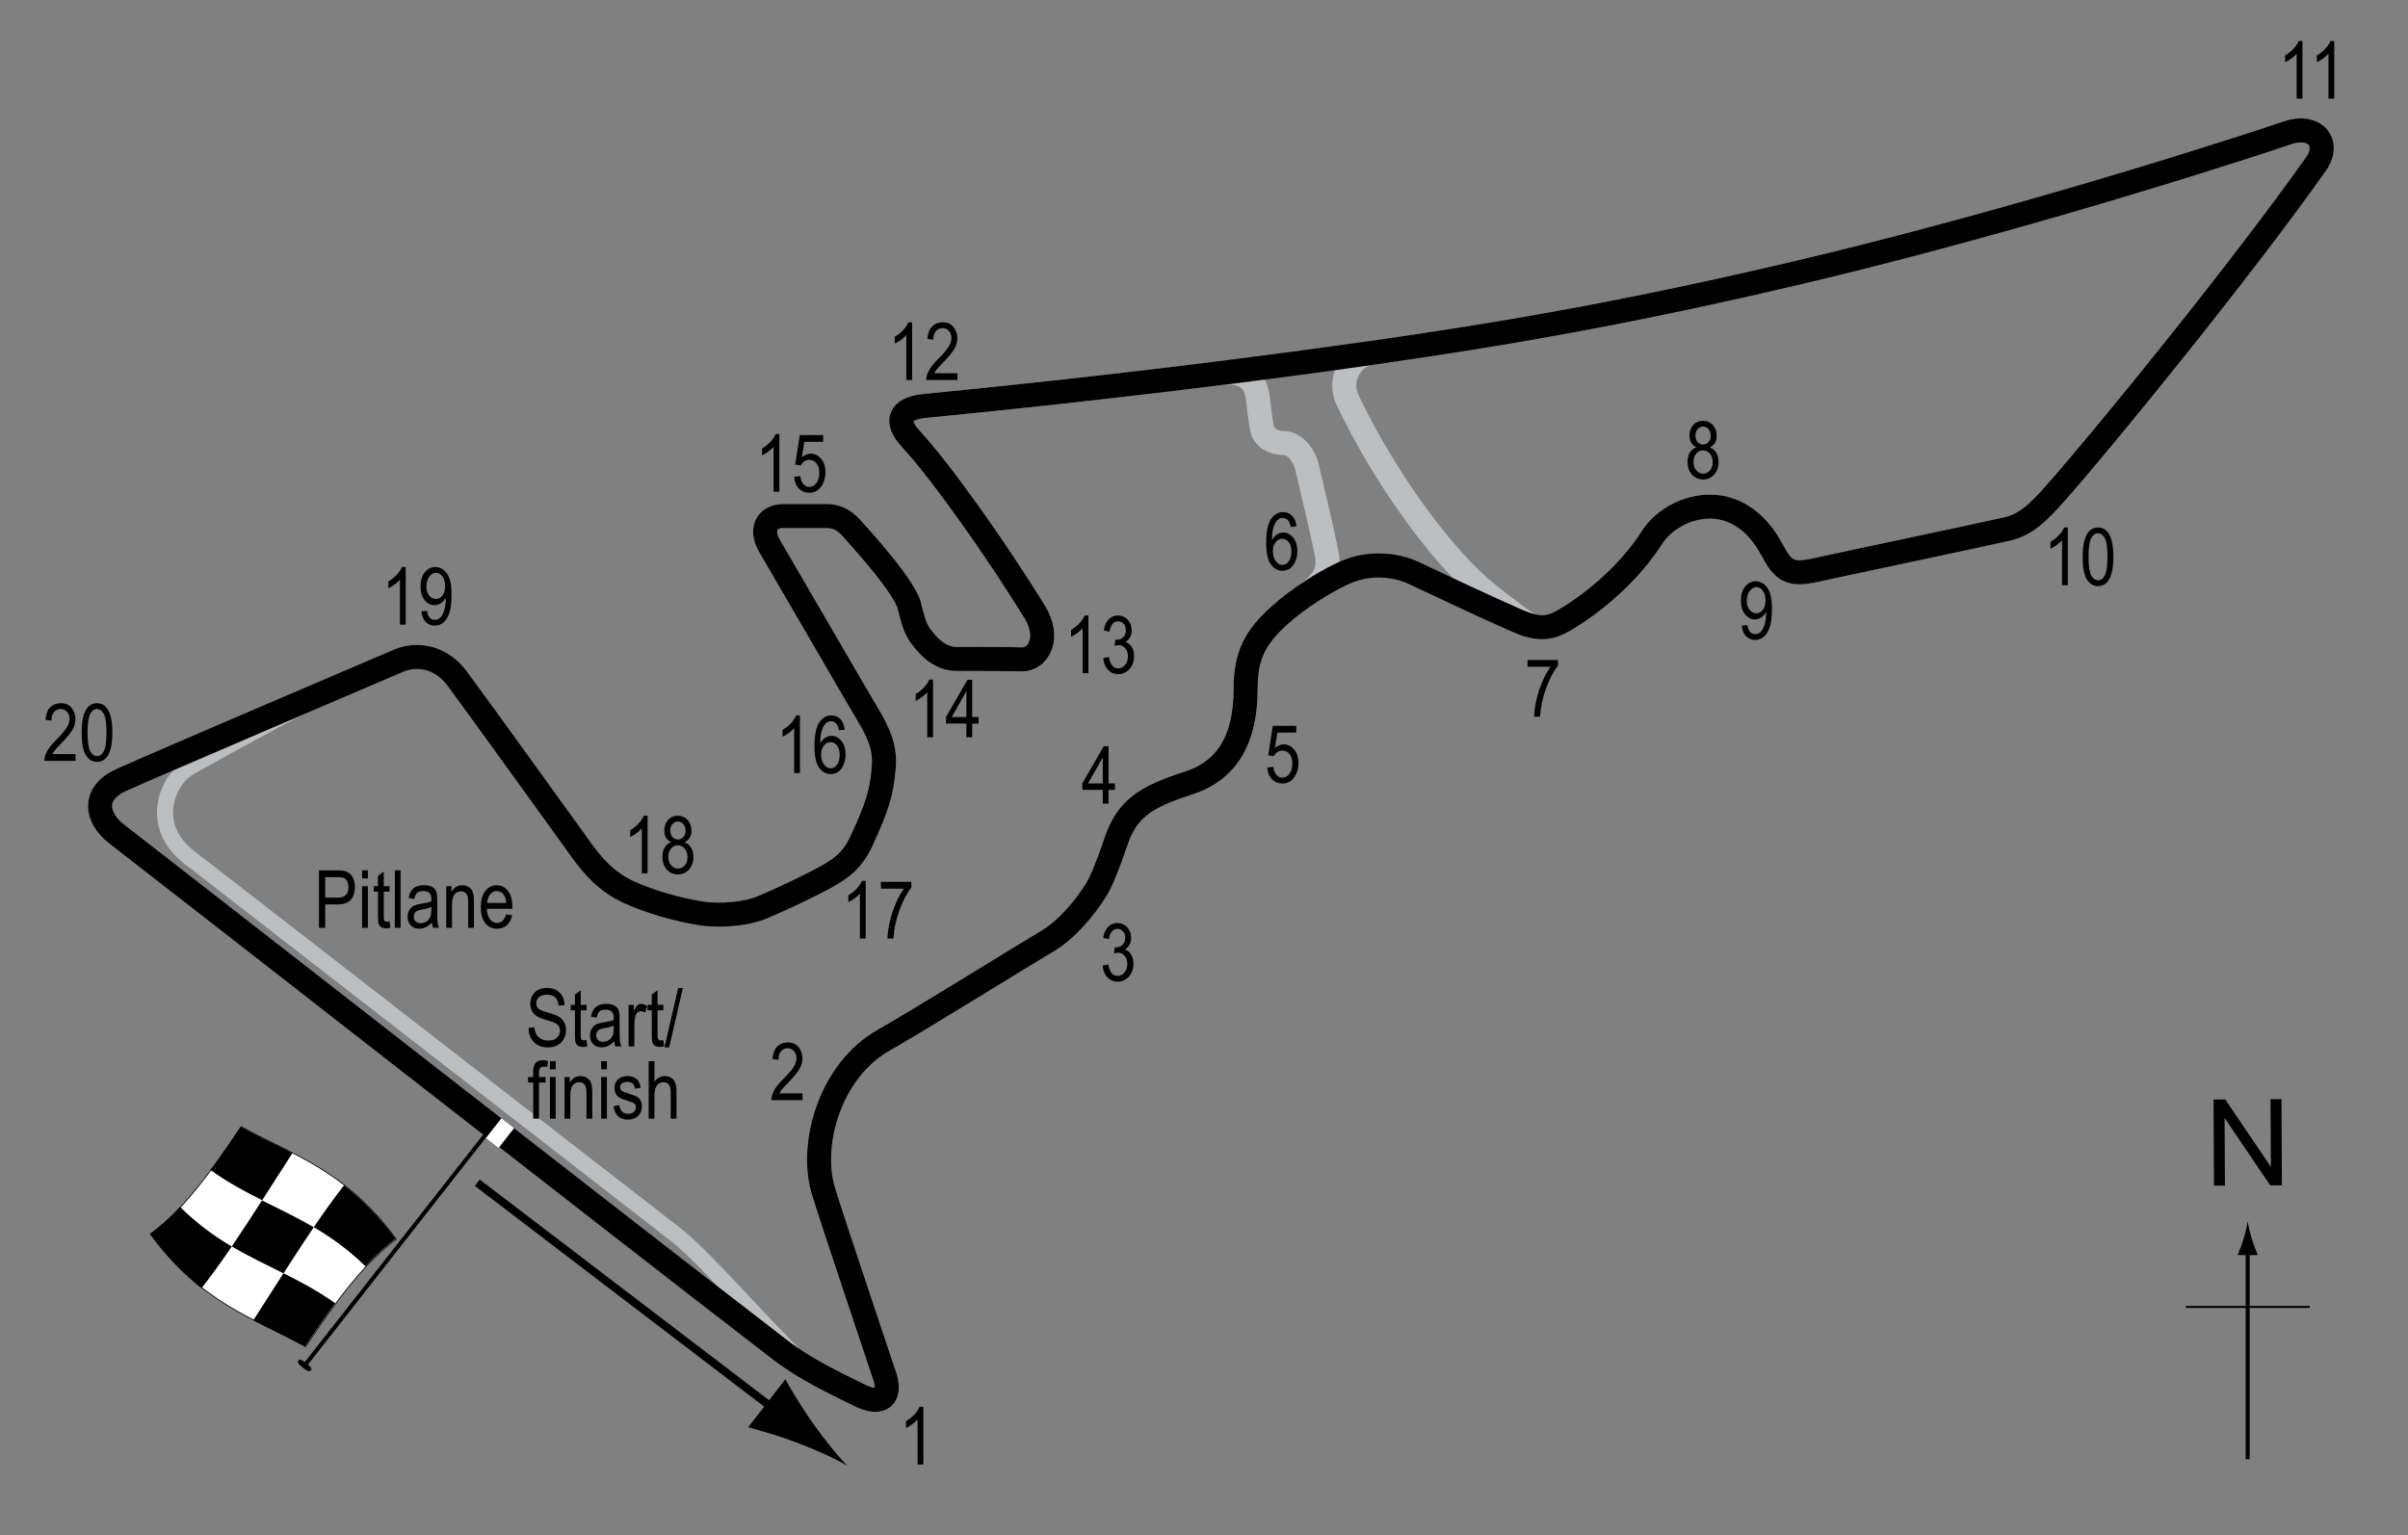
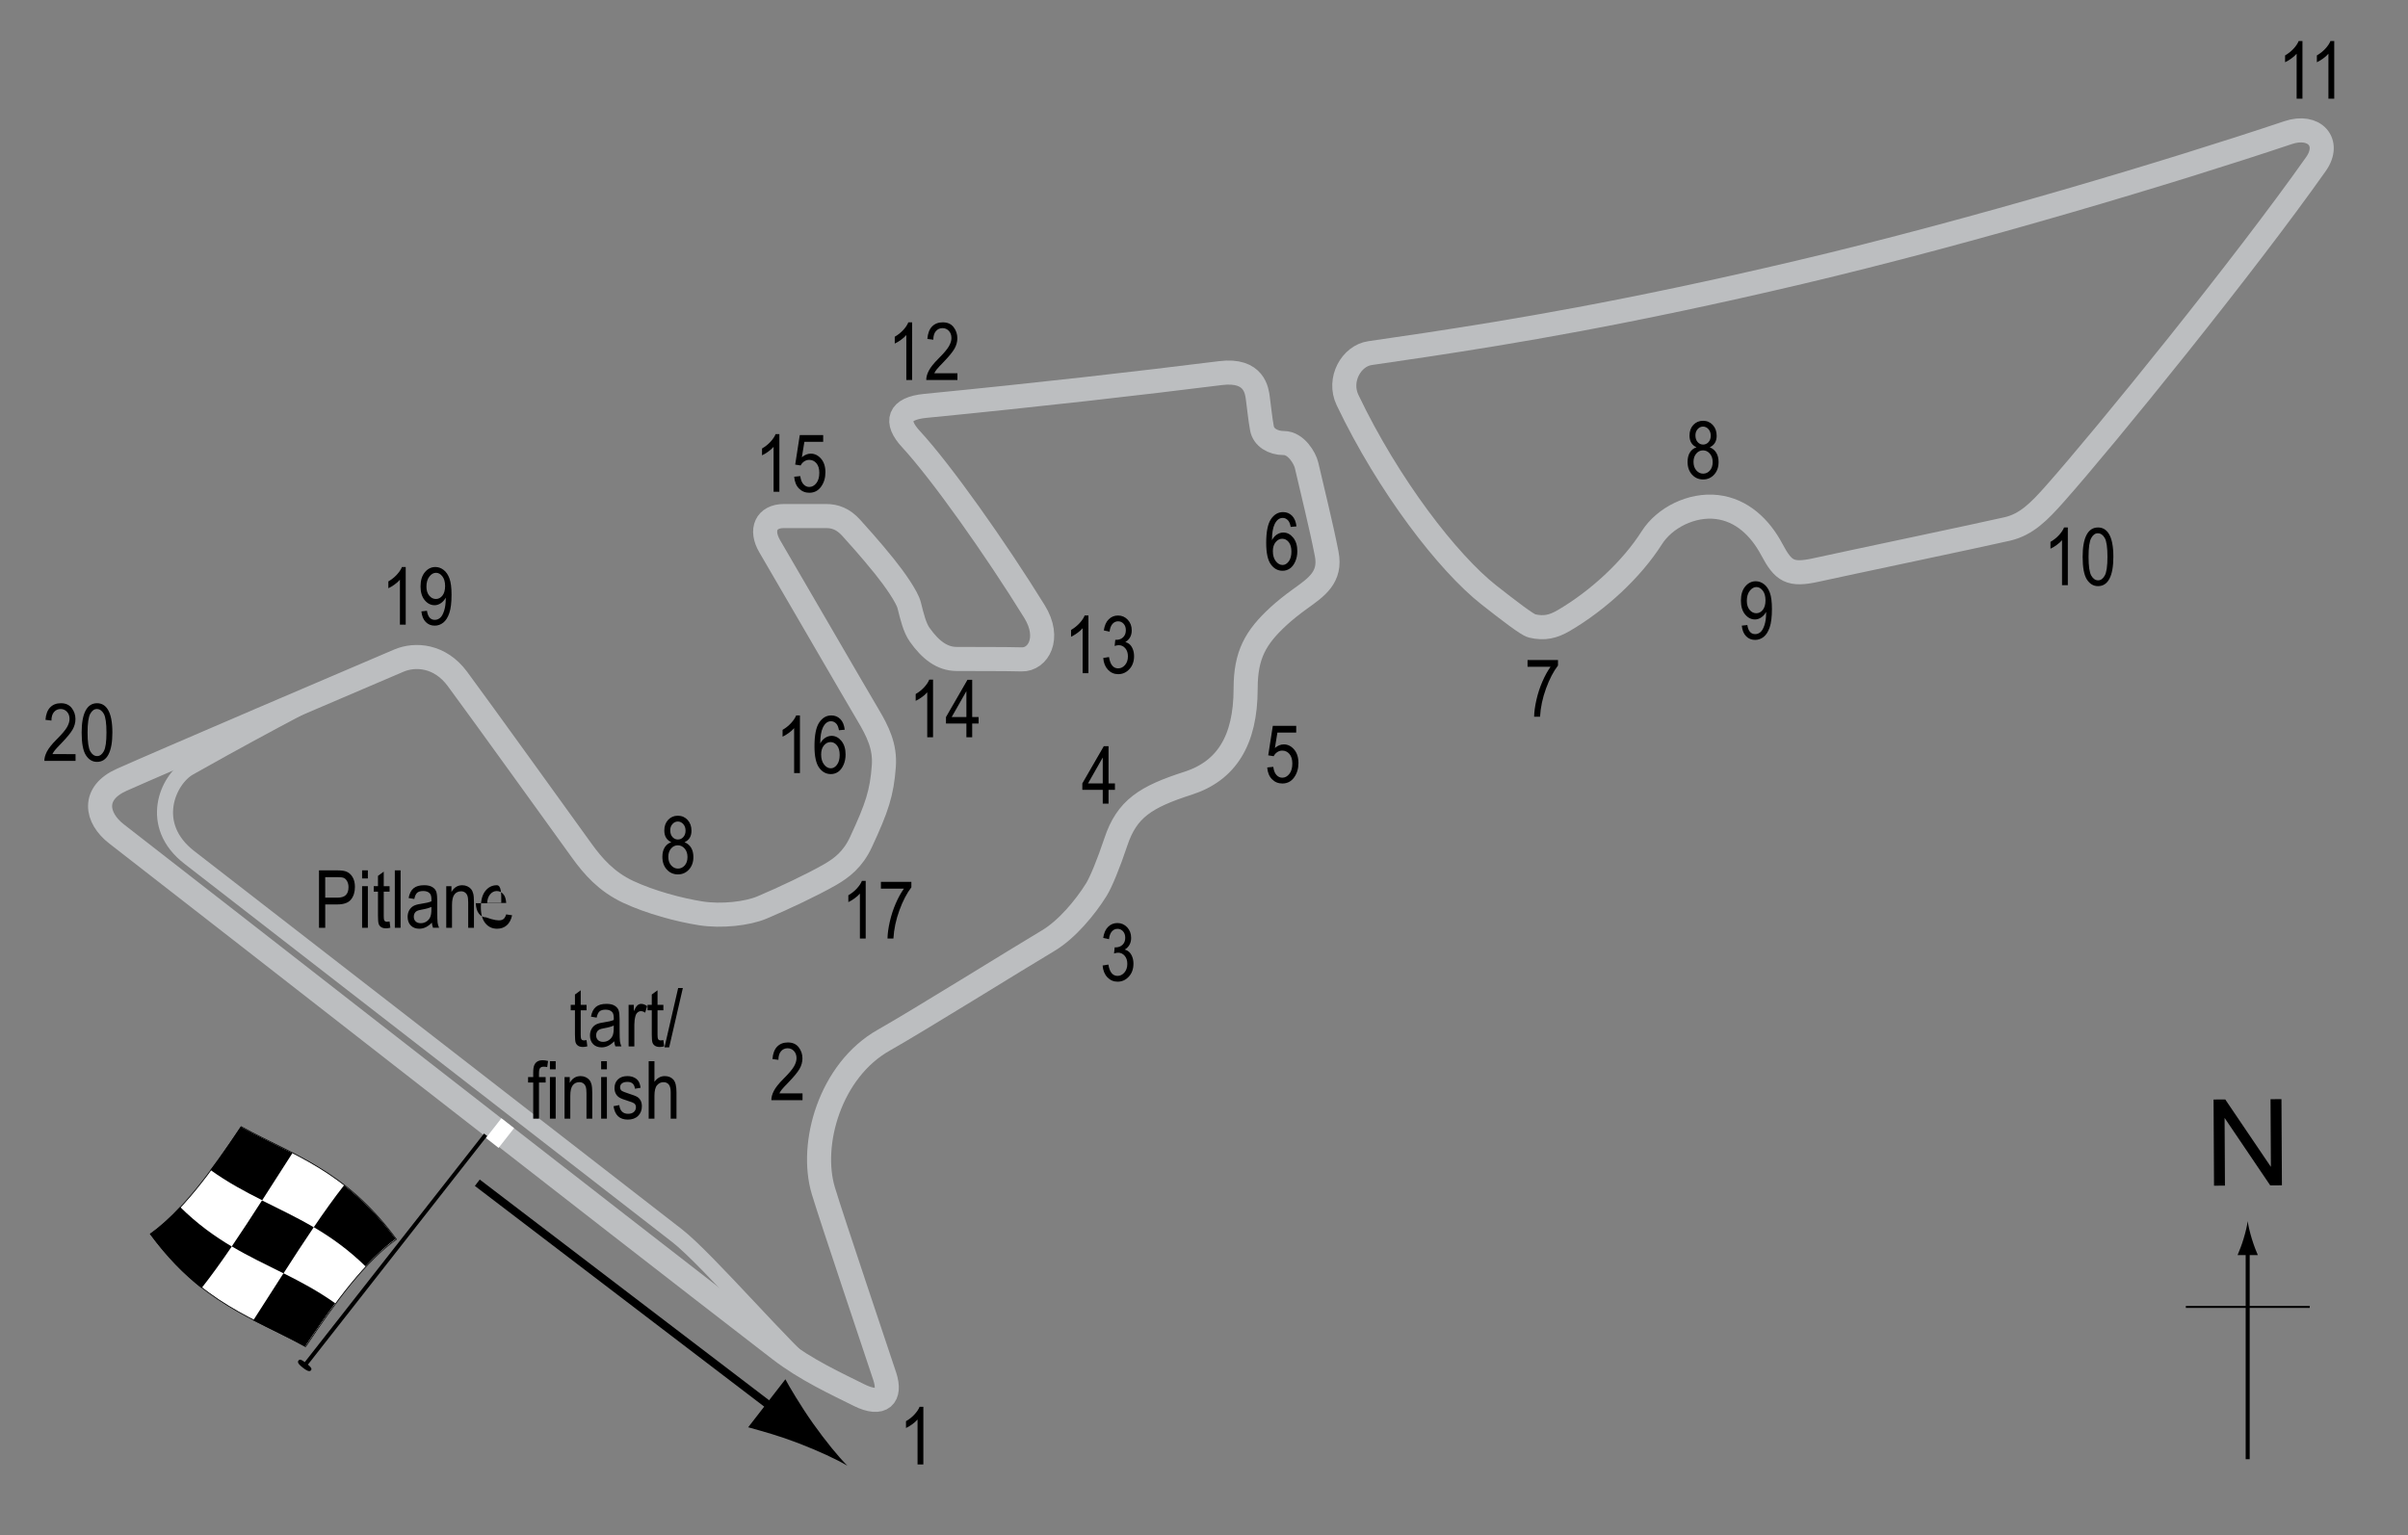
<svg xmlns="http://www.w3.org/2000/svg" version="1.1" x="0px" y="0px" width="300px" height="191.283px" viewBox="0 0 300 191.283" xml:space="preserve">
  <rect x="0" y="0" width="300" height="191.283" fill="#808080" stroke="none" />
  <g id="Pitlane">
    <path fill="none" stroke="#BCBEC0" stroke-width="2" d="M44.59,84.505c-3.766,1.58-17.086,8.885-21.05,11.148 c-2.606,1.488-5.179,7.157,0.069,11.208c7.125,5.5,56.285,43.663,60.75,47.125c3.75,2.907,14.298,15.19,16.728,16.77" />
  </g>
  <g id="West_Circuit">
    <path fill="none" stroke="#BCBEC0" stroke-width="3" d="M115.273,50.577c14.321-1.404,26.636-2.814,36.786-4.084 c4.268-0.534,4.529,2.282,4.646,3.112c0.165,1.185,0.288,2.551,0.517,3.782c0.201,1.087,1.32,1.823,2.733,1.823 c1.503,0,2.614,1.861,2.825,2.779c0.729,3.159,1.823,7.533,2.505,11.026c0.571,2.915-1.268,4.145-3.32,5.622 c-0.982,0.705-1.896,1.435-2.647,2.125c-2.916,2.673-4.131,4.86-4.131,9.052c0,6.5-2.431,10.261-7.168,11.785 c-5.285,1.701-7.622,3.181-8.991,7.29c-0.912,2.734-1.87,5.051-2.43,5.954c-1.397,2.247-3.7,5.005-6.014,6.378 c-3.583,2.126-16.343,10.065-20.473,12.393c-6.682,3.767-9.294,12.94-7.533,18.772c1.151,3.811,6.622,19.987,7.655,23.146 c0.789,2.413-0.304,3.766-3.22,2.308c-2.819-1.41-6.585-3.127-9.888-5.671c-21.186-16.321-70.485-54.866-82.604-64.252 c-2.598-2.012-3.083-5.082,0.638-6.743c5.104-2.278,29.16-12.575,34.537-14.854c2.027-0.859,5.11-0.669,7.29,2.278 c3.189,4.313,12.667,17.496,15.521,21.444c1.368,1.891,3.038,3.827,5.771,5.103c2.734,1.275,6.318,2.248,9.052,2.673 c2.566,0.399,5.786,0.035,7.594-0.729c2.734-1.154,6.318-2.855,8.444-4.07c1.493-0.853,2.89-1.922,3.888-4.07 c2.005-4.313,2.612-6.136,2.855-9.477c0.177-2.436-0.725-4.29-2.005-6.439c-1.519-2.552-10.541-18.121-12.21-20.958 c-1.215-2.066-0.425-3.767,1.762-3.767s4.191,0,5.285,0s2.113,0.368,3.098,1.458c0.673,0.744,2.356,2.598,4.131,4.799 c1.271,1.576,2.834,3.804,3.099,4.86c0.364,1.458,0.685,2.792,1.306,3.671c1.367,1.937,2.824,3.007,4.579,3.019 c3.623,0.022,5.475-0.008,8.148,0.053c2.005,0.045,3.645-2.613,1.581-5.954c-4.875-7.885-11.609-17.398-15.401-21.506 C111.469,52.528,111.934,50.904,115.273,50.577z" />
  </g>
  <g id="East_Circuit">
    <path fill="none" stroke="#BCBEC0" stroke-width="3" d="M167.882,49.848c-1.218-2.552,0.491-5.514,2.795-5.844 c2.739-0.392,5.121-0.746,7.137-1.052c10.206-1.549,24.728-3.912,46.384-9.021c21.689-5.117,46.6-12.617,60.871-17.405 c3.278-1.1,5.356,1.233,3.463,3.918c-8.93,12.667-26.152,33.898-32.531,41.097c-1.968,2.221-3.555,3.828-5.923,4.374 c-3.489,0.805-20.503,4.374-23.784,5.103c-3.28,0.729-4.102,0.183-5.559-2.551s-3.735-4.921-6.834-5.285 c-3.126-0.368-6.506,1.305-8.111,3.827c-2.55,4.009-6.741,7.836-10.934,10.297c-1.339,0.786-2.455,1.059-4.002,0.69 c-0.578-0.138-2.862-1.892-5.353-3.849C180.397,70.138,172.986,60.54,167.882,49.848z" />
  </g>
  <g id="GP_Circuit">
-     <path fill="none" stroke="#000000" stroke-width="3" d="M115.273,50.577c30.375-2.978,51.728-5.983,62.541-7.625 c10.206-1.549,24.728-3.912,46.384-9.021c21.689-5.117,46.6-12.617,60.871-17.405c3.278-1.1,5.356,1.233,3.463,3.918 c-8.93,12.667-26.152,33.898-32.531,41.097c-1.968,2.221-3.555,3.828-5.923,4.374c-3.489,0.805-20.503,4.374-23.784,5.103 c-3.28,0.729-4.102,0.183-5.559-2.551s-3.735-4.921-6.834-5.285c-3.126-0.368-6.506,1.305-8.111,3.827 c-2.55,4.009-6.741,7.836-10.934,10.297c-1.838,1.08-3.261,1.191-5.953,0c-4.19-1.853-9.538-4.374-12.88-5.953 c-1.775-0.838-4.902-1.368-7.868-0.243c-2.642,1.002-6.511,3.516-8.838,5.65c-2.916,2.673-4.131,4.86-4.131,9.052 c0,6.5-2.431,10.261-7.168,11.785c-5.285,1.701-7.622,3.181-8.991,7.29c-0.912,2.734-1.87,5.051-2.43,5.954 c-1.397,2.247-3.7,5.005-6.014,6.378c-3.583,2.126-16.343,10.065-20.473,12.393c-6.682,3.767-9.294,12.94-7.533,18.772 c1.151,3.811,6.622,19.987,7.655,23.146c0.789,2.413-0.304,3.766-3.22,2.308c-2.819-1.41-6.585-3.127-9.888-5.671 c-21.186-16.321-70.485-54.866-82.604-64.252c-2.598-2.012-3.083-5.082,0.638-6.743c5.104-2.278,29.16-12.575,34.537-14.854 c2.027-0.859,5.11-0.669,7.29,2.278c3.189,4.313,12.667,17.496,15.521,21.444c1.368,1.891,3.038,3.827,5.771,5.103 c2.734,1.275,6.318,2.248,9.052,2.673c2.566,0.399,5.786,0.035,7.594-0.729c2.734-1.154,6.318-2.855,8.444-4.07 c1.493-0.853,2.89-1.922,3.888-4.07c2.005-4.313,2.612-6.136,2.855-9.477c0.177-2.436-0.725-4.29-2.005-6.439 c-1.519-2.552-10.541-18.121-12.21-20.958c-1.215-2.066-0.425-3.767,1.762-3.767s4.191,0,5.285,0s2.113,0.368,3.098,1.458 c0.673,0.744,2.356,2.598,4.131,4.799c1.271,1.576,2.834,3.804,3.099,4.86c0.364,1.458,0.685,2.792,1.306,3.671 c1.367,1.937,2.824,3.007,4.579,3.019c3.623,0.022,5.475-0.008,8.148,0.053c2.005,0.045,3.645-2.613,1.581-5.954 c-4.875-7.885-11.609-17.398-15.401-21.506C111.469,52.528,111.934,50.904,115.273,50.577z" />
-   </g>
+     </g>
  <g id="Startline">
    <line fill="none" stroke="#FFFFFF" stroke-width="2" x1="61.329" y1="142.423" x2="63.256" y2="139.965" />
  </g>
  <g id="Flag_x2C__North">
    <g>
      <g>
        <path fill="#FFFFFF" stroke="#000000" stroke-width="0.1" d="M30.052,140.398c6.443,3.565,12.887,5.303,19.331,14.033 c-3.767,2.653-7.533,7.696-11.299,13.367c-6.443-3.569-12.887-5.301-19.33-14.02C22.52,151.119,26.286,146.071,30.052,140.398z" />
        <path d="M35.319,158.662c2.148,1.074,4.296,2.213,6.444,3.742c-1.255,1.691-2.51,3.518-3.765,5.411 c-2.148-1.185-4.296-2.169-6.444-3.281C32.809,162.597,34.064,160.619,35.319,158.662z" />
        <path d="M42.86,147.705c2.148,1.672,4.296,3.791,6.444,6.684c-1.255,0.895-2.511,2.055-3.767,3.412 c-2.147-2.1-4.295-3.617-6.443-4.879C40.35,151.074,41.605,149.312,42.86,147.705z" />
        <path d="M32.642,149.587c2.148,1.078,4.296,2.084,6.445,3.346c-1.256,1.849-2.511,3.784-3.767,5.742 c-2.148-1.076-4.295-2.087-6.443-3.361C30.131,153.474,31.386,151.542,32.642,149.587z" />
        <path d="M29.988,140.406c2.148,1.191,4.296,2.178,6.444,3.284c-1.255,1.938-2.51,3.919-3.766,5.874 c-2.148-1.077-4.296-2.225-6.444-3.77C27.477,144.112,28.732,142.293,29.988,140.406z" />
        <path d="M22.431,150.394c2.148,2.127,4.296,3.663,6.444,4.937c-1.255,1.841-2.51,3.593-3.765,5.188 c-2.148-1.692-4.296-3.84-6.445-6.768C19.92,152.878,21.175,151.737,22.431,150.394z" />
      </g>
    </g>
    <line fill="#FFFFFF" stroke="#000000" stroke-width="0.5" x1="37.814" y1="170.34" x2="60.498" y2="141.407" />
    <path d="M37.195,169.537c0.12-0.153,0.264-0.21,0.958,0.333c0.692,0.545,0.713,0.728,0.593,0.88 c-0.122,0.153-0.334,0.219-1.025-0.327C37.026,169.88,37.075,169.69,37.195,169.537z" />
    <g>
      <line fill="none" stroke="#000000" x1="59.465" y1="147.384" x2="97.531" y2="176.426" />
      <path d="M99.39,179.81c-2.417-0.926-4.115-1.369-6.176-1.956l4.634-5.979c0.357,0.702,1.936,3.383,3.436,5.492 c1.607,2.26,3.175,4.17,4.287,5.28C104.218,181.845,101.979,180.803,99.39,179.81z" />
    </g>
    <g>
      <g>
        <g>
          <line fill="none" stroke="#000000" stroke-width="0.5" x1="280.027" y1="181.834" x2="280.027" y2="155.551" />
          <path d="M279.514,154.372c-0.249,0.826-0.479,1.363-0.746,2.027h2.522c-0.113-0.238-0.496-1.201-0.746-2.027 c-0.268-0.885-0.449-1.688-0.516-2.207C279.964,152.684,279.781,153.487,279.514,154.372z" />
        </g>
      </g>
    </g>
    <line fill="none" stroke="#000000" stroke-width="0.25" x1="272.322" y1="162.86" x2="287.757" y2="162.86" />
    <g>
      <path d="M275.833,147.751l-0.057-10.737l1.457-0.008l5.685,8.399l-0.045-8.43l1.362-0.007l0.057,10.738l-1.457,0.008l-5.685-8.408 l0.045,8.438L275.833,147.751z" />
    </g>
  </g>
  <g id="Labels">
    <g>
      <path d="M39.741,115.614v-7.158h2.212c0.521,0,0.905,0.045,1.152,0.137c0.338,0.124,0.609,0.353,0.811,0.688 s0.303,0.747,0.303,1.235c0,0.645-0.165,1.17-0.493,1.577s-0.897,0.61-1.704,0.61h-1.504v2.91H39.741z M40.517,111.859h1.519 c0.479,0,0.829-0.108,1.05-0.325s0.332-0.543,0.332-0.979c0-0.283-0.055-0.526-0.164-0.728s-0.241-0.34-0.396-0.415 s-0.434-0.112-0.837-0.112h-1.504V111.859z" />
      <path d="M45.112,109.466v-1.011h0.718v1.011H45.112z M45.112,115.614v-5.186h0.718v5.186H45.112z" />
      <path d="M48.535,114.828l0.098,0.776c-0.199,0.052-0.377,0.078-0.537,0.078c-0.25,0-0.453-0.05-0.605-0.149 s-0.258-0.235-0.315-0.408s-0.085-0.516-0.085-1.03v-2.983h-0.527v-0.684h0.527v-1.284l0.718-0.527v1.812h0.728v0.684h-0.728 v3.032c0,0.28,0.021,0.46,0.063,0.542c0.062,0.117,0.177,0.176,0.347,0.176C48.299,114.862,48.404,114.851,48.535,114.828z" />
      <path d="M49.189,115.614v-7.158h0.718v7.158H49.189z" />
      <path d="M53.803,114.974c-0.241,0.25-0.492,0.439-0.752,0.566s-0.531,0.19-0.811,0.19c-0.443,0-0.796-0.133-1.06-0.4 s-0.396-0.626-0.396-1.079c0-0.299,0.062-0.565,0.186-0.796s0.293-0.412,0.508-0.542s0.541-0.226,0.977-0.288 c0.586-0.086,1.016-0.188,1.289-0.308l0.005-0.225c0-0.355-0.063-0.604-0.19-0.747c-0.179-0.208-0.454-0.313-0.825-0.313 c-0.335,0-0.586,0.069-0.752,0.208s-0.288,0.4-0.366,0.783l-0.708-0.117c0.101-0.557,0.305-0.962,0.613-1.216 s0.748-0.381,1.321-0.381c0.446,0,0.796,0.084,1.05,0.251s0.414,0.375,0.481,0.623s0.1,0.609,0.1,1.084v1.172 c0,0.82,0.016,1.337,0.046,1.55s0.092,0.421,0.183,0.623H53.95C53.875,115.435,53.826,115.222,53.803,114.974z M53.745,113.011 c-0.264,0.13-0.656,0.241-1.177,0.332c-0.303,0.052-0.514,0.111-0.635,0.178s-0.214,0.161-0.281,0.283s-0.1,0.263-0.1,0.422 c0,0.248,0.077,0.445,0.229,0.593s0.365,0.222,0.635,0.222c0.257,0,0.491-0.067,0.701-0.2s0.367-0.312,0.471-0.535 s0.156-0.548,0.156-0.974V113.011z" />
      <path d="M55.595,115.614v-5.186h0.649v0.732c0.156-0.285,0.347-0.498,0.573-0.638c0.226-0.141,0.485-0.211,0.777-0.211 c0.228,0,0.438,0.045,0.631,0.134s0.349,0.207,0.468,0.352s0.207,0.333,0.266,0.564s0.088,0.586,0.088,1.064v3.188H58.33v-3.158 c0-0.381-0.033-0.66-0.098-0.836c-0.065-0.176-0.167-0.312-0.305-0.408s-0.299-0.144-0.481-0.144c-0.345,0-0.62,0.129-0.825,0.386 s-0.308,0.699-0.308,1.325v2.835H55.595z" />
-       <path d="M63.061,113.944l0.742,0.112c-0.124,0.553-0.348,0.971-0.671,1.252s-0.725,0.422-1.204,0.422 c-0.602,0-1.09-0.229-1.462-0.686s-0.559-1.117-0.559-1.98c0-0.895,0.188-1.578,0.564-2.048s0.852-0.706,1.428-0.706 c0.55,0,1.009,0.231,1.377,0.693s0.552,1.131,0.552,2.007l-0.005,0.234h-3.174c0.029,0.583,0.165,1.022,0.405,1.318 s0.534,0.444,0.879,0.444C62.474,115.008,62.85,114.653,63.061,113.944z M60.693,112.523h2.373 c-0.033-0.449-0.128-0.785-0.288-1.006c-0.231-0.322-0.526-0.483-0.884-0.483c-0.322,0-0.597,0.134-0.825,0.403 S60.716,112.067,60.693,112.523z" />
+       <path d="M63.061,113.944l0.742,0.112c-0.124,0.553-0.348,0.971-0.671,1.252s-0.725,0.422-1.204,0.422 c-0.602,0-1.09-0.229-1.462-0.686s-0.559-1.117-0.559-1.98c0-0.895,0.188-1.578,0.564-2.048s0.852-0.706,1.428-0.706 s0.552,1.131,0.552,2.007l-0.005,0.234h-3.174c0.029,0.583,0.165,1.022,0.405,1.318 s0.534,0.444,0.879,0.444C62.474,115.008,62.85,114.653,63.061,113.944z M60.693,112.523h2.373 c-0.033-0.449-0.128-0.785-0.288-1.006c-0.231-0.322-0.526-0.483-0.884-0.483c-0.322,0-0.597,0.134-0.825,0.403 S60.716,112.067,60.693,112.523z" />
    </g>
    <g>
-       <path d="M65.843,128.093l0.732-0.078c0.039,0.394,0.128,0.7,0.266,0.921c0.138,0.219,0.336,0.396,0.593,0.529s0.547,0.2,0.869,0.2 c0.462,0,0.821-0.113,1.077-0.339s0.383-0.519,0.383-0.879c0-0.212-0.046-0.396-0.139-0.554c-0.093-0.157-0.233-0.286-0.42-0.387 s-0.592-0.243-1.213-0.428c-0.553-0.164-0.947-0.329-1.182-0.495s-0.417-0.377-0.547-0.633c-0.13-0.255-0.195-0.544-0.195-0.866 c0-0.579,0.187-1.053,0.562-1.421s0.879-0.552,1.514-0.552c0.436,0,0.818,0.086,1.145,0.259s0.581,0.42,0.762,0.742 s0.277,0.701,0.291,1.138l-0.747,0.068c-0.039-0.466-0.178-0.811-0.417-1.035s-0.575-0.337-1.008-0.337 c-0.439,0-0.775,0.099-1.006,0.295s-0.347,0.452-0.347,0.764c0,0.29,0.084,0.514,0.254,0.674c0.169,0.159,0.55,0.321,1.142,0.484 c0.579,0.16,0.986,0.299,1.22,0.417c0.358,0.183,0.628,0.423,0.811,0.721s0.274,0.653,0.274,1.065c0,0.41-0.096,0.783-0.288,1.12 c-0.192,0.336-0.453,0.592-0.784,0.768s-0.729,0.264-1.194,0.264c-0.726,0-1.305-0.218-1.736-0.654S65.859,128.838,65.843,128.093 z" />
      <path d="M73.074,129.612l0.098,0.776c-0.199,0.052-0.377,0.078-0.537,0.078c-0.25,0-0.453-0.05-0.605-0.149 c-0.153-0.099-0.258-0.234-0.315-0.407s-0.085-0.516-0.085-1.03v-2.983h-0.527v-0.684h0.527v-1.284l0.718-0.527v1.812h0.728v0.684 h-0.728v3.032c0,0.28,0.021,0.461,0.063,0.542c0.062,0.117,0.177,0.176,0.347,0.176C72.838,129.646,72.944,129.634,73.074,129.612 z" />
      <path d="M76.521,129.758c-0.241,0.251-0.492,0.439-0.752,0.566s-0.531,0.19-0.811,0.19c-0.443,0-0.796-0.134-1.06-0.4 s-0.396-0.627-0.396-1.079c0-0.3,0.062-0.564,0.186-0.796s0.293-0.412,0.508-0.542s0.541-0.227,0.977-0.288 c0.586-0.086,1.016-0.188,1.289-0.308l0.005-0.225c0-0.354-0.063-0.604-0.19-0.747c-0.179-0.208-0.454-0.313-0.825-0.313 c-0.335,0-0.586,0.069-0.752,0.209c-0.166,0.139-0.288,0.399-0.366,0.782l-0.708-0.117c0.101-0.557,0.305-0.962,0.613-1.216 s0.748-0.381,1.321-0.381c0.446,0,0.796,0.084,1.05,0.251c0.254,0.168,0.414,0.376,0.481,0.623s0.1,0.608,0.1,1.084v1.172 c0,0.82,0.016,1.337,0.046,1.551c0.031,0.213,0.092,0.42,0.183,0.622h-0.752C76.593,130.219,76.544,130.005,76.521,129.758z M76.463,127.795c-0.264,0.13-0.656,0.241-1.177,0.332c-0.303,0.052-0.514,0.111-0.635,0.178 c-0.121,0.067-0.214,0.162-0.281,0.283c-0.067,0.123-0.1,0.264-0.1,0.423c0,0.247,0.077,0.445,0.229,0.593 c0.153,0.148,0.365,0.223,0.635,0.223c0.257,0,0.491-0.066,0.701-0.2s0.367-0.312,0.471-0.534 c0.104-0.224,0.156-0.548,0.156-0.975V127.795z" />
      <path d="M78.313,130.398v-5.186h0.649v0.786c0.166-0.364,0.318-0.606,0.457-0.725c0.138-0.119,0.294-0.179,0.466-0.179 c0.241,0,0.487,0.095,0.737,0.283l-0.244,0.815c-0.179-0.127-0.353-0.19-0.522-0.19c-0.153,0-0.293,0.054-0.42,0.161 s-0.216,0.257-0.269,0.449c-0.091,0.335-0.137,0.691-0.137,1.069v2.715H78.313z" />
      <path d="M82.645,129.612l0.098,0.776c-0.199,0.052-0.377,0.078-0.537,0.078c-0.25,0-0.453-0.05-0.605-0.149 c-0.153-0.099-0.258-0.234-0.315-0.407s-0.085-0.516-0.085-1.03v-2.983h-0.527v-0.684h0.527v-1.284l0.718-0.527v1.812h0.728v0.684 h-0.728v3.032c0,0.28,0.021,0.461,0.063,0.542c0.062,0.117,0.177,0.176,0.347,0.176C82.409,129.646,82.514,129.634,82.645,129.612 z" />
      <path d="M82.787,130.515l1.701-7.397h0.586l-1.706,7.397H82.787z" />
      <path d="M66.431,139.398v-4.502h-0.64v-0.684h0.64v-0.552c0-0.407,0.042-0.712,0.127-0.916c0.084-0.203,0.214-0.358,0.389-0.466 c0.174-0.107,0.394-0.161,0.658-0.161c0.206,0,0.431,0.031,0.676,0.093l-0.107,0.762c-0.15-0.032-0.292-0.049-0.425-0.049 c-0.215,0-0.369,0.056-0.461,0.169c-0.093,0.111-0.139,0.326-0.139,0.642v0.479h0.83v0.684h-0.83v4.502H66.431z" />
      <path d="M68.511,133.25v-1.011h0.718v1.011H68.511z M68.511,139.398v-5.186h0.718v5.186H68.511z" />
      <path d="M70.333,139.398v-5.186h0.649v0.732c0.156-0.285,0.347-0.497,0.573-0.639c0.226-0.141,0.485-0.211,0.777-0.211 c0.228,0,0.438,0.045,0.631,0.134c0.193,0.09,0.349,0.207,0.468,0.352c0.119,0.146,0.207,0.333,0.266,0.564 s0.088,0.586,0.088,1.064v3.188h-0.718v-3.157c0-0.382-0.033-0.66-0.098-0.836c-0.065-0.177-0.167-0.313-0.305-0.408 c-0.138-0.097-0.299-0.145-0.481-0.145c-0.345,0-0.62,0.129-0.825,0.386c-0.205,0.258-0.308,0.699-0.308,1.325v2.835H70.333z" />
      <path d="M74.893,133.25v-1.011h0.718v1.011H74.893z M74.893,139.398v-5.186h0.718v5.186H74.893z" />
      <path d="M76.436,137.845l0.718-0.137c0.042,0.366,0.158,0.639,0.346,0.816c0.188,0.179,0.438,0.268,0.75,0.268 c0.312,0,0.553-0.077,0.723-0.231c0.17-0.155,0.256-0.352,0.256-0.589c0-0.205-0.073-0.364-0.22-0.479 c-0.101-0.078-0.345-0.176-0.732-0.293c-0.56-0.173-0.934-0.319-1.123-0.439s-0.335-0.281-0.439-0.483s-0.156-0.432-0.156-0.688 c0-0.442,0.142-0.803,0.425-1.079s0.675-0.415,1.177-0.415c0.316,0,0.593,0.057,0.833,0.171s0.422,0.267,0.549,0.459 s0.215,0.467,0.264,0.825l-0.703,0.117c-0.065-0.566-0.373-0.85-0.923-0.85c-0.313,0-0.545,0.063-0.698,0.188 s-0.229,0.284-0.229,0.479c0,0.191,0.073,0.343,0.22,0.452c0.088,0.065,0.349,0.169,0.783,0.312 c0.596,0.189,0.982,0.34,1.157,0.452c0.175,0.113,0.312,0.267,0.409,0.46c0.097,0.194,0.146,0.425,0.146,0.692 c0,0.496-0.157,0.896-0.471,1.203s-0.743,0.46-1.287,0.46C77.189,139.515,76.599,138.958,76.436,137.845z" />
      <path d="M80.816,139.398v-7.158h0.718v2.568c0.169-0.237,0.36-0.416,0.574-0.534c0.213-0.119,0.448-0.179,0.706-0.179 c0.453,0,0.81,0.144,1.072,0.433c0.262,0.287,0.393,0.815,0.393,1.584v3.286H83.56v-3.286c0-0.449-0.08-0.771-0.239-0.967 s-0.379-0.293-0.659-0.293c-0.313,0-0.579,0.125-0.798,0.376s-0.33,0.695-0.33,1.333v2.837H80.816z" />
    </g>
    <g>
      <path d="M115.035,182.489h-0.723v-5.601c-0.166,0.195-0.389,0.395-0.669,0.599c-0.28,0.203-0.537,0.356-0.771,0.461v-0.85 c0.397-0.228,0.748-0.506,1.052-0.835s0.519-0.649,0.642-0.962h0.469V182.489z" />
    </g>
    <g>
      <path d="M99.982,136.247v0.845h-3.882c-0.01-0.342,0.094-0.725,0.31-1.148c0.216-0.424,0.613-0.924,1.189-1.5 c0.674-0.671,1.115-1.19,1.323-1.557s0.313-0.708,0.313-1.024c0-0.365-0.106-0.662-0.32-0.892 c-0.213-0.23-0.476-0.345-0.789-0.345c-0.335,0-0.61,0.124-0.825,0.373c-0.215,0.248-0.322,0.604-0.322,1.068l-0.742-0.093 c0.052-0.687,0.247-1.204,0.583-1.55s0.78-0.52,1.331-0.52c0.599,0,1.052,0.202,1.36,0.605c0.308,0.404,0.461,0.862,0.461,1.376 c0,0.456-0.121,0.892-0.361,1.31c-0.241,0.418-0.698,0.976-1.372,1.673c-0.43,0.44-0.707,0.74-0.833,0.899 s-0.227,0.319-0.305,0.479H99.982z" />
    </g>
    <g>
      <path d="M137.37,120.314l0.718-0.117c0.15,0.941,0.53,1.411,1.14,1.411c0.33,0,0.615-0.139,0.856-0.418 c0.242-0.279,0.362-0.64,0.362-1.083c0-0.417-0.111-0.753-0.332-1.008s-0.493-0.381-0.815-0.381c-0.137,0-0.306,0.033-0.508,0.098 l0.083-0.771l0.113,0.01c0.356,0,0.645-0.109,0.868-0.327c0.222-0.217,0.333-0.508,0.333-0.872c0-0.334-0.093-0.603-0.279-0.806 s-0.413-0.305-0.681-0.305c-0.277,0-0.511,0.106-0.702,0.32s-0.313,0.536-0.365,0.969l-0.718-0.156 c0.091-0.612,0.296-1.074,0.615-1.387s0.705-0.469,1.157-0.469c0.475,0,0.879,0.176,1.211,0.527 c0.332,0.352,0.498,0.794,0.498,1.327c0,0.326-0.07,0.613-0.211,0.864c-0.141,0.25-0.338,0.447-0.59,0.59 c0.233,0.065,0.426,0.173,0.578,0.322c0.152,0.15,0.276,0.35,0.37,0.6c0.094,0.25,0.141,0.53,0.141,0.839 c0,0.657-0.194,1.195-0.581,1.613s-0.851,0.627-1.392,0.627c-0.501,0-0.926-0.182-1.274-0.547S137.418,120.93,137.37,120.314z" />
    </g>
    <g>
      <path d="M137.386,100.141v-1.714h-2.544v-0.806l2.675-4.639h0.591v4.639h0.796v0.806h-0.796v1.714H137.386z M137.386,97.622 v-3.228l-1.834,3.228H137.386z" />
    </g>
    <g>
      <path d="M157.875,95.636l0.757-0.078c0.059,0.456,0.191,0.795,0.397,1.018c0.207,0.223,0.447,0.334,0.721,0.334 c0.342,0,0.637-0.157,0.884-0.472c0.247-0.315,0.371-0.744,0.371-1.289c0-0.512-0.12-0.909-0.358-1.191 c-0.24-0.282-0.54-0.423-0.901-0.423c-0.218,0-0.423,0.061-0.612,0.184c-0.191,0.123-0.342,0.293-0.452,0.512l-0.679-0.108 l0.571-3.678h2.915v0.84h-2.343l-0.313,1.926c0.348-0.301,0.718-0.452,1.108-0.452c0.491,0,0.919,0.209,1.281,0.628 c0.363,0.419,0.545,0.983,0.545,1.694c0,0.701-0.182,1.301-0.544,1.801c-0.363,0.5-0.851,0.75-1.463,0.75 c-0.508,0-0.937-0.177-1.287-0.53C158.124,96.75,157.924,96.261,157.875,95.636z" />
    </g>
    <g>
      <path d="M161.519,65.593l-0.718,0.068c-0.068-0.366-0.169-0.627-0.302-0.783c-0.192-0.227-0.423-0.34-0.692-0.34 c-0.419,0-0.755,0.26-1.009,0.781c-0.218,0.449-0.328,1.113-0.331,1.992c0.166-0.313,0.374-0.549,0.625-0.71 s0.516-0.242,0.796-0.242c0.466,0,0.872,0.211,1.218,0.632c0.348,0.421,0.521,0.985,0.521,1.692c0,0.479-0.087,0.912-0.261,1.301 c-0.175,0.389-0.398,0.676-0.672,0.862s-0.574,0.278-0.903,0.278c-0.593,0-1.081-0.267-1.465-0.801s-0.576-1.424-0.576-2.671 c0-1.383,0.196-2.369,0.59-2.957s0.897-0.881,1.512-0.881c0.445,0,0.818,0.152,1.119,0.456 C161.271,64.574,161.454,65.015,161.519,65.593z M158.58,68.684c0,0.518,0.122,0.934,0.366,1.248s0.527,0.471,0.85,0.471 c0.283,0,0.536-0.148,0.76-0.444c0.223-0.296,0.334-0.703,0.334-1.221c0-0.508-0.11-0.902-0.332-1.182s-0.491-0.42-0.811-0.42 c-0.313,0-0.585,0.139-0.818,0.417C158.696,67.832,158.58,68.208,158.58,68.684z" />
    </g>
    <g>
      <path d="M190.308,83.09v-0.845h3.794v0.684c-0.566,0.736-1.064,1.693-1.494,2.874s-0.677,2.35-0.742,3.508h-0.737 c0.01-0.599,0.104-1.297,0.285-2.095c0.18-0.797,0.428-1.558,0.743-2.28c0.314-0.723,0.654-1.338,1.018-1.846H190.308z" />
    </g>
    <g>
      <path d="M211.361,55.738c-0.288-0.13-0.506-0.316-0.653-0.559c-0.147-0.243-0.221-0.544-0.221-0.905 c0-0.543,0.16-0.985,0.479-1.327c0.319-0.341,0.722-0.512,1.205-0.512c0.487,0,0.892,0.174,1.215,0.522s0.484,0.797,0.484,1.347 c0,0.345-0.071,0.637-0.215,0.876c-0.144,0.239-0.359,0.425-0.649,0.559c0.355,0.14,0.628,0.366,0.818,0.679 c0.189,0.313,0.285,0.7,0.285,1.163c0,0.639-0.185,1.159-0.554,1.561s-0.826,0.604-1.372,0.604c-0.553,0-1.014-0.201-1.383-0.604 s-0.554-0.931-0.554-1.585c0-0.479,0.099-0.874,0.295-1.185C210.74,56.06,211.012,55.849,211.361,55.738z M210.985,57.557 c0,0.439,0.118,0.793,0.354,1.062s0.517,0.403,0.846,0.403c0.331,0,0.612-0.13,0.843-0.391s0.346-0.609,0.346-1.045 c0-0.439-0.118-0.793-0.355-1.062s-0.521-0.403-0.853-0.403c-0.328,0-0.607,0.133-0.836,0.4 C211.099,56.789,210.985,57.134,210.985,57.557z M211.224,54.249c0,0.351,0.093,0.63,0.277,0.838 c0.186,0.208,0.412,0.312,0.683,0.312c0.263,0,0.486-0.103,0.672-0.307c0.185-0.205,0.277-0.469,0.277-0.794 c0-0.334-0.095-0.608-0.285-0.821c-0.189-0.213-0.415-0.319-0.674-0.319c-0.261,0-0.483,0.104-0.67,0.312 C211.318,53.677,211.224,53.938,211.224,54.249z" />
    </g>
    <g>
      <path d="M216.999,77.964l0.693-0.078c0.11,0.755,0.437,1.133,0.977,1.133c0.241,0,0.46-0.082,0.656-0.247 c0.197-0.165,0.364-0.457,0.501-0.876s0.205-0.91,0.205-1.47V76.25c-0.149,0.29-0.352,0.519-0.605,0.688s-0.513,0.254-0.776,0.254 c-0.479,0-0.891-0.209-1.238-0.627c-0.346-0.418-0.52-0.99-0.52-1.716c0-0.749,0.18-1.339,0.539-1.77 c0.36-0.431,0.797-0.647,1.312-0.647c0.364,0,0.705,0.121,1.021,0.361s0.56,0.596,0.732,1.064s0.259,1.144,0.259,2.026 c0,0.983-0.093,1.747-0.278,2.29s-0.438,0.941-0.754,1.191c-0.318,0.25-0.674,0.376-1.067,0.376c-0.446,0-0.818-0.152-1.118-0.457 S217.057,78.54,216.999,77.964z M219.953,74.802c0-0.512-0.114-0.915-0.343-1.208s-0.491-0.44-0.787-0.44 c-0.311,0-0.587,0.156-0.83,0.469s-0.364,0.73-0.364,1.252c0,0.47,0.116,0.844,0.348,1.123s0.509,0.418,0.831,0.418 c0.32,0,0.591-0.14,0.813-0.42S219.953,75.317,219.953,74.802z" />
    </g>
    <g>
      <path d="M257.62,72.917h-0.723v-5.601c-0.166,0.195-0.389,0.395-0.669,0.598s-0.537,0.357-0.771,0.461v-0.85 c0.397-0.228,0.748-0.506,1.052-0.835c0.305-0.329,0.519-0.649,0.643-0.962h0.469V72.917z" />
      <path d="M259.465,69.387c0-1.201,0.162-2.111,0.486-2.729c0.323-0.619,0.801-0.928,1.433-0.928c0.56,0,1.001,0.25,1.323,0.752 c0.391,0.605,0.586,1.574,0.586,2.905c0,1.195-0.161,2.102-0.483,2.722s-0.801,0.93-1.436,0.93c-0.56,0-1.019-0.273-1.374-0.82 C259.643,71.672,259.465,70.729,259.465,69.387z M260.203,69.385c0,1.163,0.111,1.942,0.335,2.338s0.51,0.594,0.859,0.594 c0.329,0,0.604-0.2,0.826-0.601s0.333-1.178,0.333-2.331c0-1.167-0.111-1.947-0.335-2.341s-0.514-0.591-0.869-0.591 c-0.326,0-0.599,0.2-0.819,0.601C260.313,67.455,260.203,68.231,260.203,69.385z" />
    </g>
    <g>
      <path d="M286.849,12.297h-0.723V6.697c-0.166,0.195-0.389,0.395-0.669,0.598s-0.537,0.357-0.771,0.461v-0.85 c0.397-0.228,0.748-0.506,1.053-0.835c0.304-0.329,0.518-0.649,0.642-0.962h0.469V12.297z" />
      <path d="M290.809,12.297h-0.723V6.697c-0.166,0.195-0.389,0.395-0.669,0.598s-0.537,0.357-0.771,0.461v-0.85 c0.397-0.228,0.748-0.506,1.052-0.835c0.305-0.329,0.519-0.649,0.643-0.962h0.469V12.297z" />
    </g>
    <g>
      <path d="M113.636,47.354h-0.723v-5.601c-0.166,0.195-0.389,0.395-0.669,0.598s-0.537,0.357-0.771,0.461v-0.85 c0.397-0.228,0.748-0.506,1.052-0.835s0.519-0.649,0.642-0.962h0.469V47.354z" />
      <path d="M119.281,46.51v0.845h-3.882c-0.01-0.342,0.094-0.725,0.31-1.148c0.216-0.424,0.613-0.924,1.189-1.5 c0.674-0.671,1.115-1.19,1.323-1.557s0.313-0.708,0.313-1.024c0-0.365-0.106-0.662-0.32-0.892 c-0.213-0.23-0.476-0.345-0.789-0.345c-0.335,0-0.61,0.124-0.825,0.373c-0.215,0.248-0.322,0.604-0.322,1.068l-0.742-0.093 c0.052-0.687,0.247-1.204,0.583-1.55s0.78-0.52,1.331-0.52c0.599,0,1.052,0.202,1.36,0.605c0.308,0.404,0.461,0.862,0.461,1.376 c0,0.456-0.121,0.892-0.361,1.31c-0.241,0.418-0.698,0.976-1.372,1.673c-0.43,0.44-0.707,0.74-0.833,0.899 s-0.227,0.319-0.305,0.479H119.281z" />
    </g>
    <g>
      <path d="M135.601,83.887h-0.723v-5.601c-0.166,0.195-0.389,0.395-0.669,0.598s-0.537,0.357-0.771,0.461v-0.85 c0.397-0.228,0.748-0.506,1.052-0.835s0.519-0.649,0.642-0.962h0.469V83.887z" />
      <path d="M137.446,81.993l0.718-0.117c0.15,0.941,0.53,1.411,1.14,1.411c0.33,0,0.615-0.139,0.856-0.418 c0.242-0.279,0.362-0.64,0.362-1.083c0-0.417-0.111-0.753-0.332-1.008s-0.493-0.381-0.815-0.381c-0.137,0-0.306,0.033-0.508,0.098 l0.083-0.771l0.113,0.01c0.356,0,0.646-0.109,0.867-0.327c0.223-0.217,0.333-0.508,0.333-0.872c0-0.334-0.093-0.603-0.279-0.806 s-0.413-0.305-0.681-0.305c-0.277,0-0.511,0.106-0.702,0.32s-0.313,0.536-0.365,0.969l-0.718-0.156 c0.091-0.612,0.296-1.074,0.615-1.387s0.705-0.469,1.157-0.469c0.475,0,0.879,0.176,1.211,0.527 c0.332,0.352,0.498,0.794,0.498,1.328c0,0.325-0.07,0.613-0.211,0.863c-0.141,0.25-0.337,0.447-0.589,0.59 c0.233,0.065,0.426,0.173,0.578,0.322c0.152,0.15,0.276,0.35,0.37,0.6c0.094,0.25,0.141,0.53,0.141,0.839 c0,0.657-0.194,1.195-0.581,1.613s-0.851,0.627-1.392,0.627c-0.501,0-0.926-0.182-1.274-0.547S137.495,82.608,137.446,81.993z" />
    </g>
    <g>
      <path d="M116.243,91.875h-0.723v-5.601c-0.166,0.195-0.389,0.395-0.669,0.598s-0.537,0.357-0.771,0.461v-0.85 c0.397-0.228,0.748-0.506,1.052-0.835s0.519-0.649,0.642-0.962h0.469V91.875z" />
      <path d="M120.398,91.875v-1.714h-2.544v-0.806l2.675-4.639h0.591v4.639h0.796v0.806h-0.796v1.714H120.398z M120.398,89.356v-3.228 l-1.834,3.228H120.398z" />
    </g>
    <g>
      <path d="M97.099,61.281h-0.723v-5.601c-0.166,0.195-0.389,0.395-0.669,0.598s-0.537,0.357-0.771,0.461v-0.85 c0.397-0.228,0.748-0.506,1.052-0.835s0.519-0.649,0.642-0.962h0.469V61.281z" />
      <path d="M98.944,59.406l0.757-0.078c0.059,0.456,0.191,0.795,0.398,1.018s0.447,0.334,0.72,0.334c0.342,0,0.636-0.157,0.884-0.472 c0.248-0.315,0.371-0.744,0.371-1.289c0-0.512-0.12-0.909-0.359-1.191c-0.239-0.282-0.54-0.423-0.901-0.423 c-0.218,0-0.422,0.061-0.613,0.184s-0.341,0.293-0.452,0.512l-0.679-0.108l0.571-3.678h2.915v0.84h-2.342l-0.314,1.926 c0.348-0.301,0.718-0.452,1.108-0.452c0.491,0,0.918,0.209,1.282,0.628c0.363,0.419,0.544,0.983,0.544,1.694 c0,0.701-0.182,1.301-0.544,1.801c-0.363,0.5-0.851,0.75-1.462,0.75c-0.508,0-0.937-0.177-1.287-0.53S98.993,60.031,98.944,59.406 z" />
    </g>
    <g>
      <path d="M99.659,96.34h-0.723v-5.601c-0.166,0.195-0.389,0.395-0.669,0.598s-0.537,0.357-0.771,0.461v-0.85 c0.397-0.228,0.748-0.506,1.052-0.835s0.519-0.649,0.642-0.962h0.469V96.34z" />
      <path d="M105.24,90.93l-0.718,0.068c-0.068-0.366-0.169-0.627-0.302-0.783c-0.191-0.227-0.422-0.34-0.692-0.34 c-0.419,0-0.755,0.26-1.008,0.781c-0.218,0.449-0.328,1.113-0.332,1.992c0.166-0.313,0.375-0.549,0.625-0.71 s0.516-0.242,0.796-0.242c0.465,0,0.872,0.211,1.218,0.632s0.52,0.985,0.52,1.692c0,0.479-0.087,0.912-0.261,1.301 s-0.398,0.676-0.671,0.862s-0.575,0.278-0.903,0.278c-0.592,0-1.081-0.267-1.465-0.801s-0.576-1.424-0.576-2.671 c0-1.383,0.197-2.369,0.59-2.957c0.394-0.587,0.897-0.881,1.512-0.881c0.446,0,0.818,0.152,1.119,0.456 C104.992,89.911,105.175,90.352,105.24,90.93z M102.301,94.021c0,0.518,0.122,0.934,0.366,1.248s0.527,0.471,0.85,0.471 c0.283,0,0.536-0.148,0.759-0.444s0.334-0.703,0.334-1.221c0-0.508-0.111-0.902-0.332-1.182s-0.492-0.42-0.811-0.42 c-0.313,0-0.585,0.139-0.818,0.417S102.301,93.545,102.301,94.021z" />
    </g>
    <g>
      <path d="M107.853,116.954h-0.723v-5.601c-0.166,0.195-0.389,0.395-0.669,0.598s-0.537,0.357-0.771,0.461v-0.85 c0.397-0.228,0.748-0.506,1.052-0.835s0.519-0.649,0.642-0.962h0.469V116.954z" />
      <path d="M109.748,110.733v-0.845h3.794v0.684c-0.566,0.736-1.064,1.693-1.494,2.874s-0.677,2.35-0.742,3.508h-0.737 c0.01-0.599,0.105-1.297,0.285-2.095s0.428-1.558,0.743-2.28s0.654-1.338,1.018-1.846H109.748z" />
    </g>
    <g>
-       <path d="M80.679,108.836h-0.723v-5.601c-0.166,0.195-0.389,0.395-0.669,0.598s-0.537,0.357-0.771,0.461v-0.85 c0.397-0.228,0.748-0.506,1.052-0.835s0.519-0.649,0.642-0.962h0.469V108.836z" />
      <path d="M83.637,104.952c-0.288-0.13-0.505-0.316-0.653-0.559c-0.147-0.243-0.221-0.544-0.221-0.905 c0-0.543,0.16-0.985,0.479-1.327c0.32-0.341,0.722-0.512,1.205-0.512c0.487,0,0.892,0.174,1.215,0.522 c0.323,0.348,0.484,0.797,0.484,1.347c0,0.345-0.072,0.637-0.215,0.876c-0.143,0.239-0.359,0.425-0.649,0.559 c0.354,0.14,0.627,0.366,0.817,0.679c0.19,0.313,0.286,0.7,0.286,1.163c0,0.639-0.185,1.159-0.554,1.561 c-0.369,0.402-0.827,0.604-1.373,0.604c-0.553,0-1.014-0.201-1.382-0.604c-0.369-0.402-0.554-0.931-0.554-1.585 c0-0.479,0.099-0.874,0.295-1.185C83.017,105.273,83.289,105.063,83.637,104.952z M83.262,106.771 c0,0.439,0.118,0.793,0.353,1.062c0.236,0.269,0.518,0.403,0.846,0.403c0.332,0,0.612-0.13,0.843-0.391 c0.231-0.26,0.346-0.609,0.346-1.045c0-0.439-0.119-0.793-0.356-1.062c-0.237-0.269-0.521-0.403-0.853-0.403 c-0.328,0-0.606,0.133-0.835,0.4S83.262,106.348,83.262,106.771z M83.501,103.463c0,0.351,0.092,0.63,0.277,0.838 c0.185,0.208,0.413,0.312,0.682,0.312c0.263,0,0.487-0.103,0.672-0.307s0.278-0.469,0.278-0.794c0-0.334-0.095-0.608-0.285-0.821 c-0.19-0.213-0.415-0.319-0.674-0.319s-0.483,0.104-0.67,0.312C83.594,102.891,83.501,103.151,83.501,103.463z" />
    </g>
    <g>
      <path d="M50.546,77.843h-0.723v-5.601c-0.166,0.195-0.389,0.395-0.669,0.598s-0.537,0.357-0.771,0.461v-0.85 c0.397-0.228,0.748-0.506,1.052-0.835s0.519-0.649,0.642-0.962h0.469V77.843z" />
      <path d="M52.499,76.188l0.693-0.078c0.111,0.755,0.436,1.133,0.977,1.133c0.241,0,0.46-0.082,0.657-0.247s0.364-0.457,0.5-0.876 s0.205-0.91,0.205-1.47v-0.176c-0.15,0.29-0.352,0.519-0.605,0.688s-0.513,0.254-0.776,0.254c-0.479,0-0.891-0.209-1.238-0.627 s-0.52-0.99-0.52-1.716c0-0.749,0.18-1.339,0.54-1.77s0.797-0.647,1.311-0.647c0.365,0,0.705,0.121,1.021,0.361 s0.56,0.596,0.732,1.064s0.259,1.144,0.259,2.026c0,0.983-0.093,1.747-0.278,2.29s-0.437,0.941-0.754,1.191 s-0.673,0.376-1.067,0.376c-0.446,0-0.819-0.152-1.118-0.457S52.558,76.764,52.499,76.188z M55.453,73.026 c0-0.512-0.114-0.915-0.343-1.208c-0.228-0.293-0.491-0.44-0.788-0.44c-0.31,0-0.586,0.156-0.829,0.469 c-0.243,0.313-0.365,0.73-0.365,1.252c0,0.47,0.116,0.844,0.347,1.123c0.232,0.279,0.509,0.418,0.832,0.418 c0.32,0,0.59-0.14,0.813-0.42C55.342,73.939,55.453,73.542,55.453,73.026z" />
    </g>
    <g>
      <path d="M9.411,93.973v0.845H5.529c-0.01-0.342,0.094-0.725,0.31-1.148c0.216-0.424,0.613-0.923,1.189-1.5 c0.674-0.671,1.115-1.19,1.323-1.557s0.313-0.708,0.313-1.024c0-0.365-0.106-0.662-0.32-0.892 c-0.213-0.23-0.476-0.345-0.789-0.345c-0.335,0-0.61,0.124-0.825,0.373c-0.215,0.248-0.322,0.604-0.322,1.068l-0.742-0.093 c0.052-0.687,0.247-1.204,0.583-1.55s0.78-0.52,1.331-0.52c0.599,0,1.052,0.202,1.36,0.605c0.308,0.404,0.461,0.862,0.461,1.376 c0,0.456-0.121,0.892-0.361,1.31c-0.241,0.418-0.698,0.976-1.372,1.673c-0.43,0.439-0.707,0.739-0.833,0.899 s-0.227,0.319-0.305,0.479H9.411z" />
      <path d="M10.173,91.288c0-1.201,0.162-2.111,0.486-2.729s0.802-0.928,1.433-0.928c0.56,0,1.001,0.25,1.323,0.752 c0.391,0.605,0.586,1.574,0.586,2.905c0,1.195-0.161,2.102-0.483,2.722s-0.801,0.93-1.436,0.93c-0.56,0-1.018-0.273-1.375-0.82 S10.173,92.629,10.173,91.288z M10.91,91.285c0,1.163,0.112,1.942,0.335,2.338c0.224,0.396,0.51,0.594,0.859,0.594 c0.33,0,0.605-0.2,0.827-0.601c0.222-0.401,0.333-1.178,0.333-2.331c0-1.167-0.112-1.947-0.335-2.341 c-0.224-0.394-0.513-0.591-0.869-0.591c-0.326,0-0.6,0.2-0.82,0.601S10.91,90.132,10.91,91.285z" />
    </g>
  </g>
</svg>